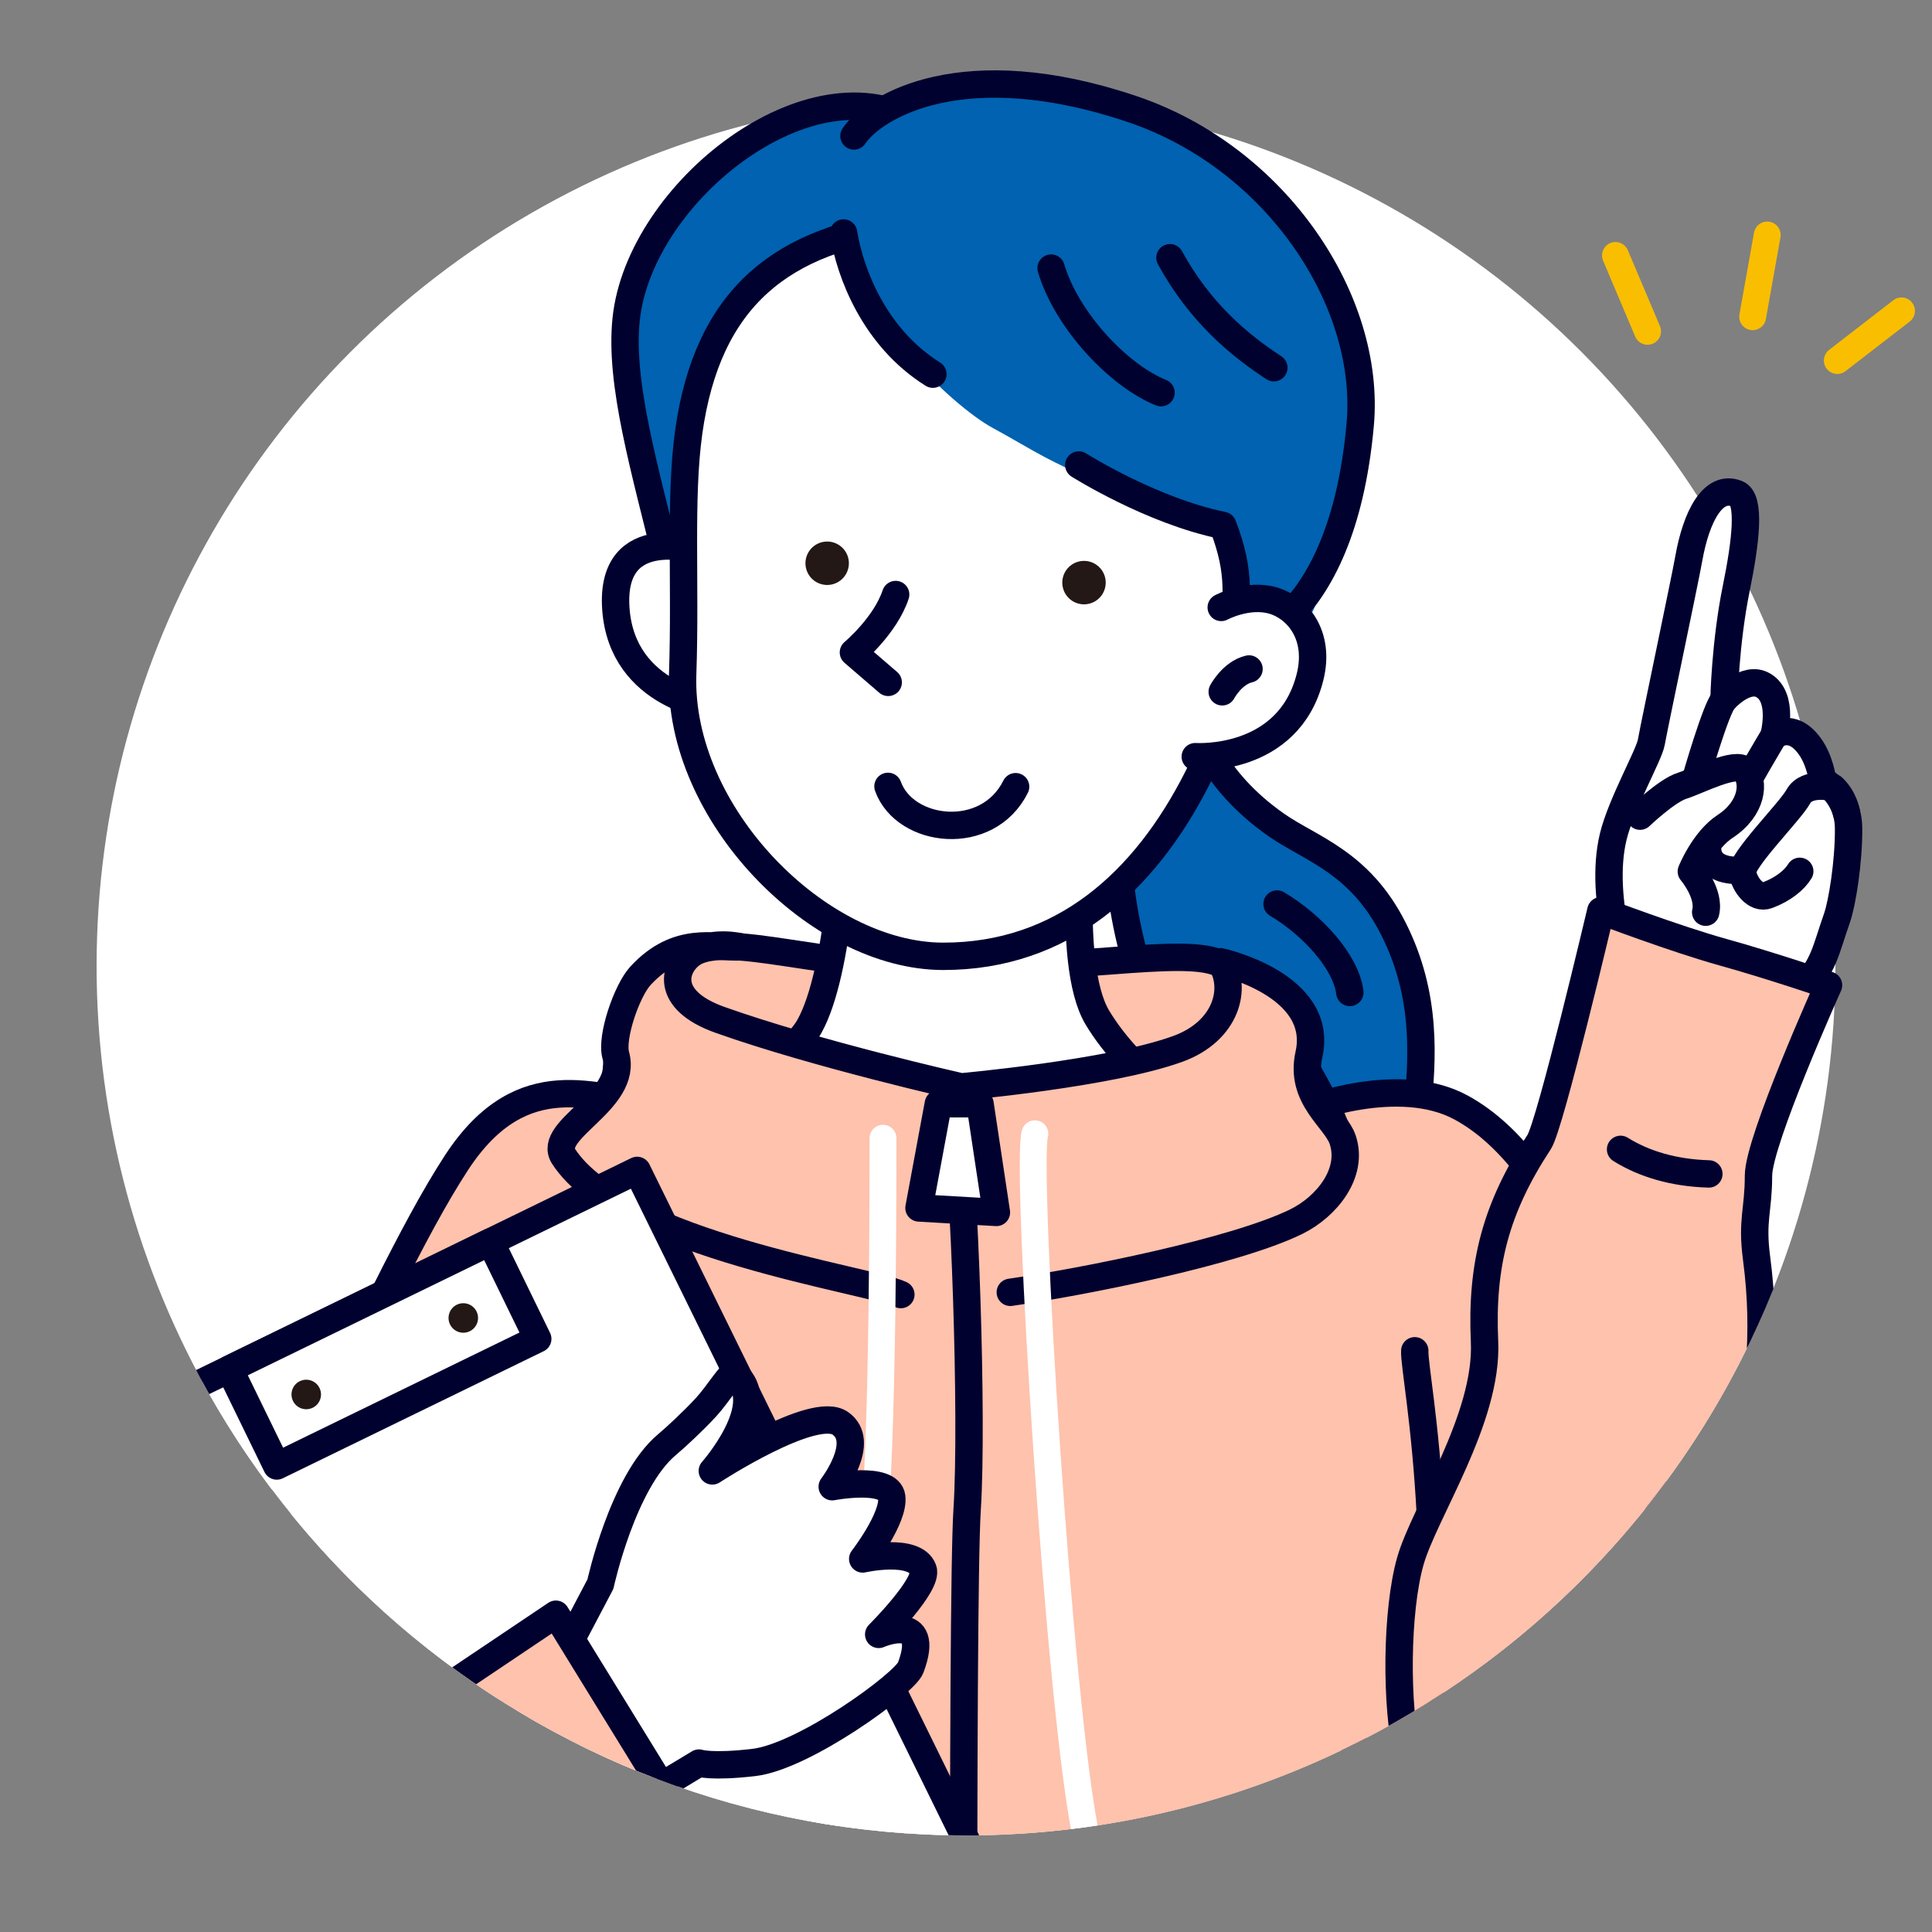
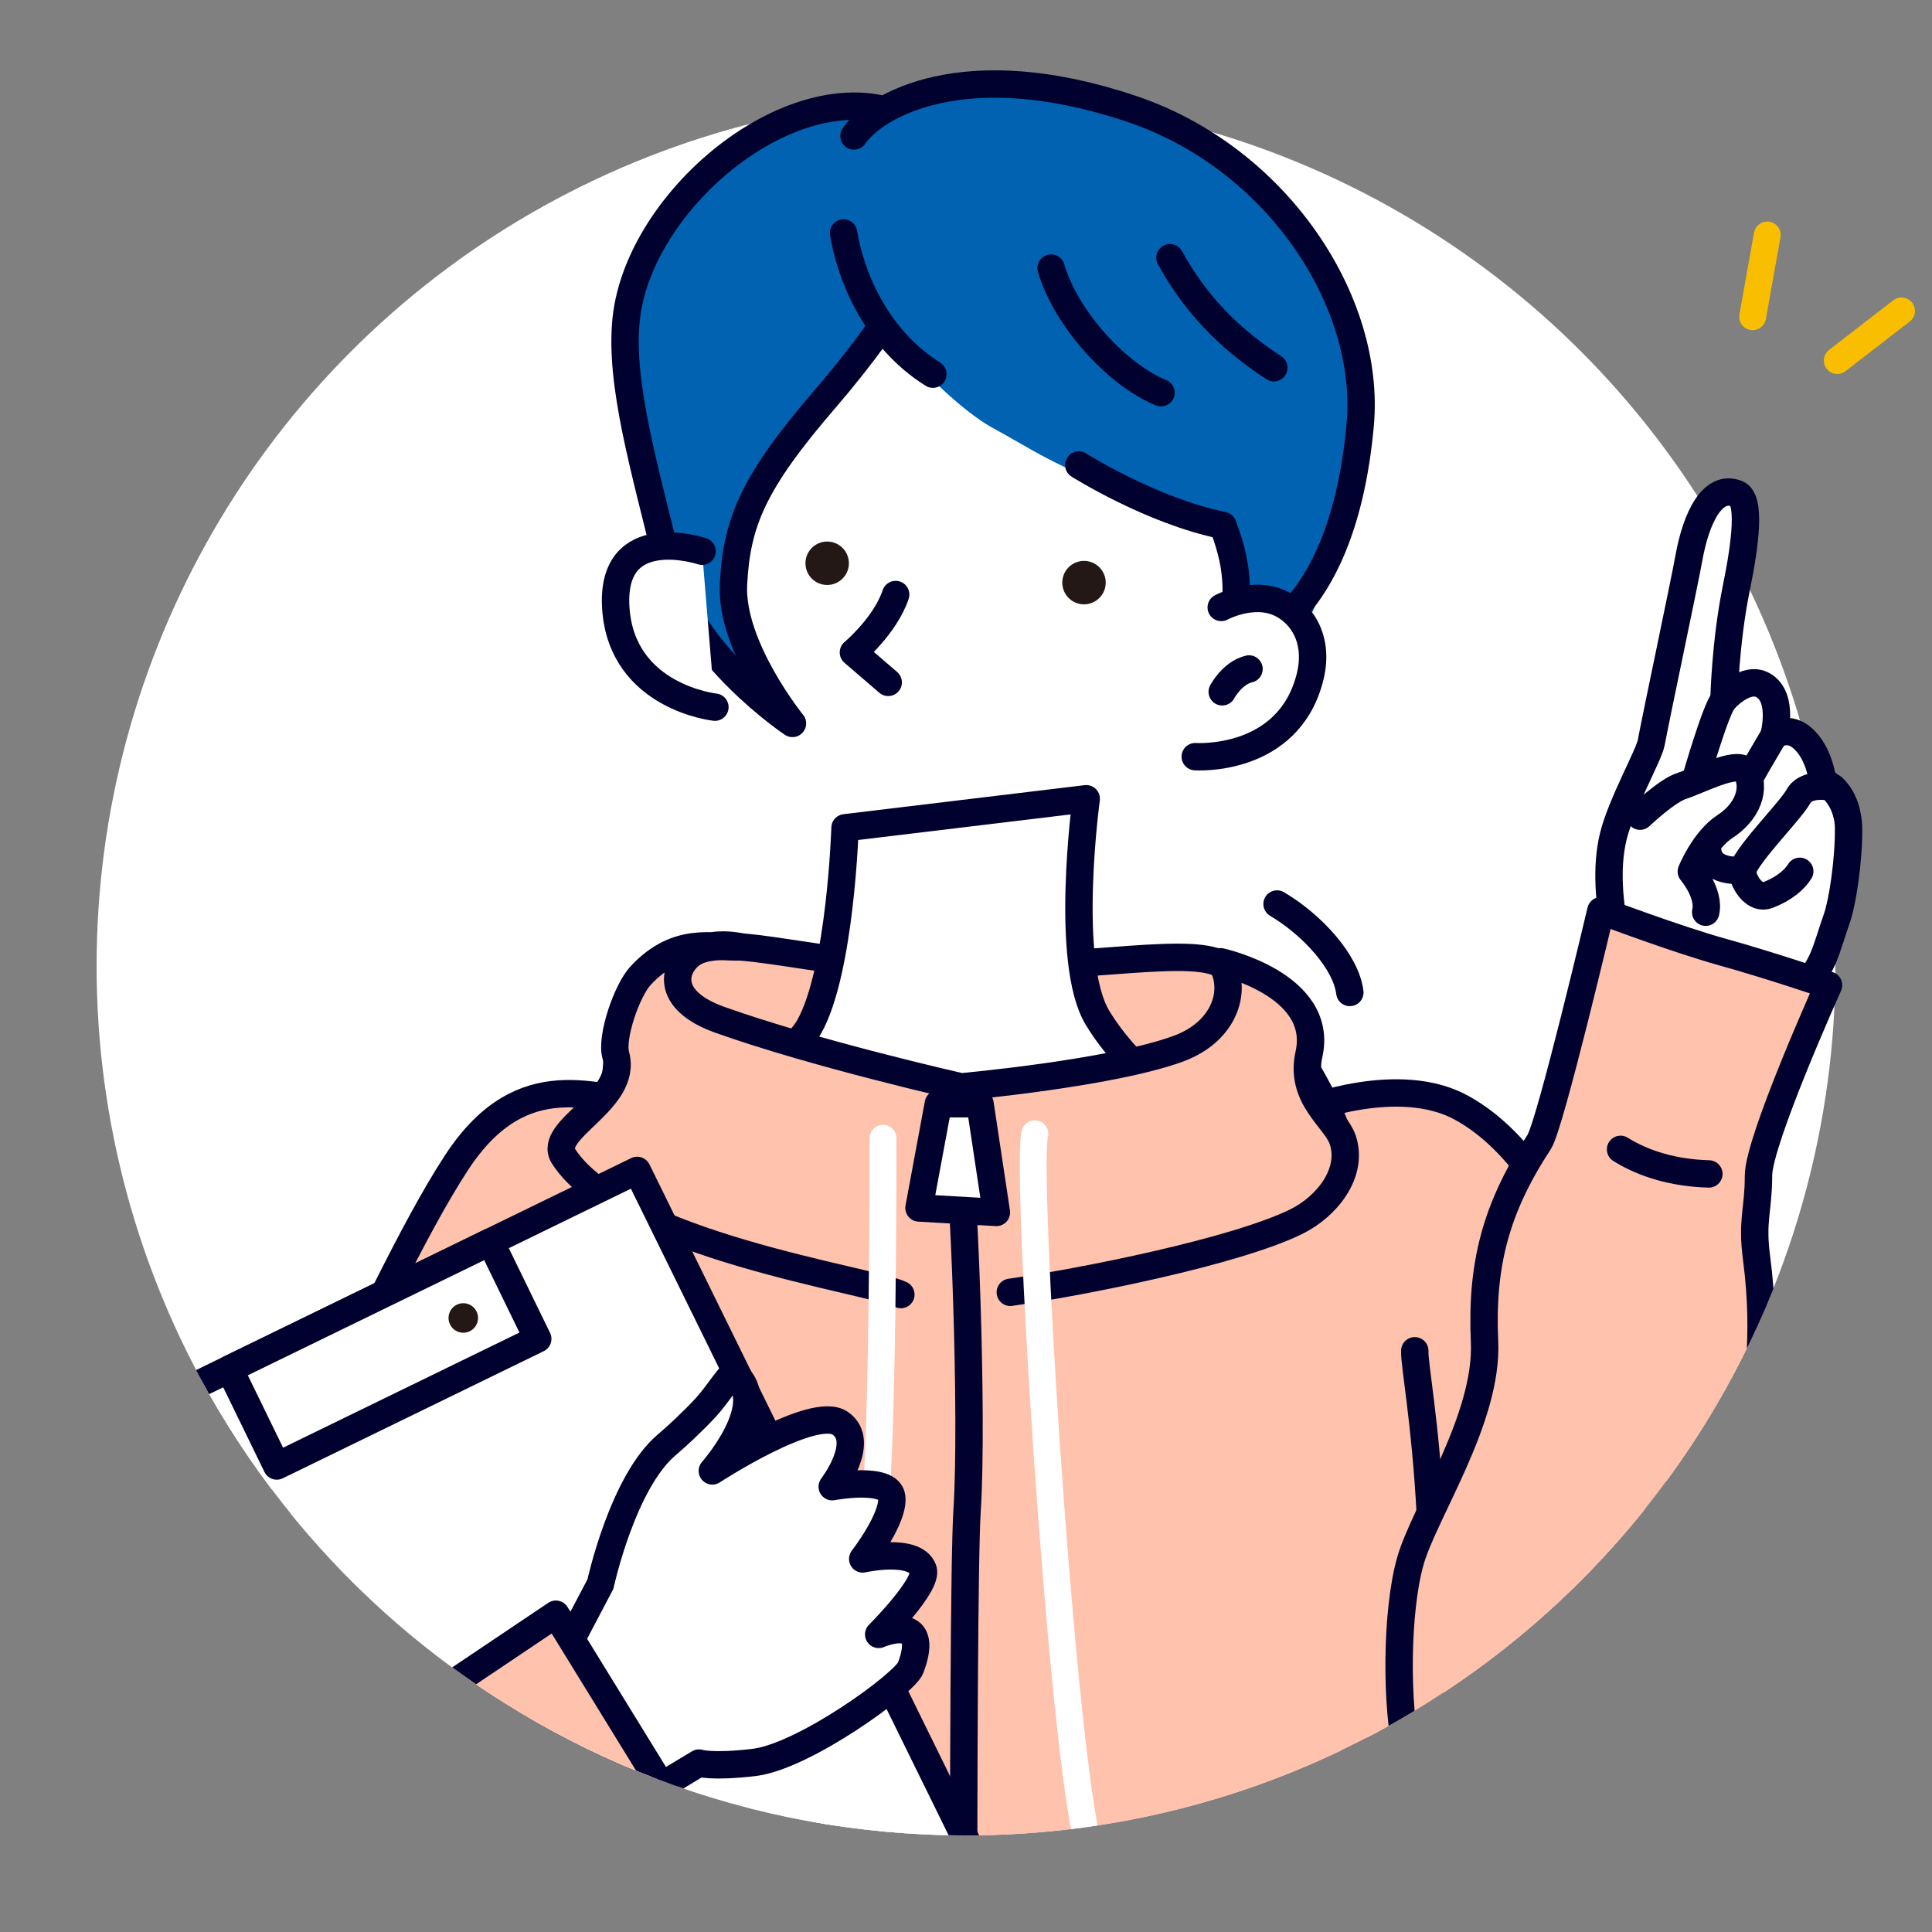
<svg xmlns="http://www.w3.org/2000/svg" version="1.1" viewBox="0 0 500 500">
  <rect x="0" y="0" width="500" height="500" fill="#808080" stroke="none" />
  <defs>
    <style>
      .cls-1, .cls-2, .cls-3, .cls-4, .cls-5, .cls-6, .cls-7 {
        stroke-linecap: round;
        stroke-linejoin: round;
      }

      .cls-1, .cls-2, .cls-4, .cls-5, .cls-6 {
        stroke: #01012f;
      }

      .cls-1, .cls-2, .cls-4, .cls-6 {
        stroke-width: 7.087px;
      }

      .cls-1, .cls-8 {
        fill: #0062b0;
      }

      .cls-9 {
        fill: #231815;
      }

      .cls-2 {
        fill: #fec2ad;
      }

      .cls-3 {
        stroke: #fff;
      }

      .cls-3, .cls-10, .cls-6, .cls-7 {
        fill: none;
      }

      .cls-3, .cls-7 {
        stroke-width: 6.952px;
      }

      .cls-11, .cls-4, .cls-5 {
        fill: #fff;
      }

      .cls-12 {
        clip-path: url(#clippath-1);
      }

      .cls-5 {
        stroke-width: 7.087px;
      }

      .cls-13 {
        clip-path: url(#clippath);
      }

      .cls-7 {
        stroke: #f9be00;
      }
    </style>
    <clipPath id="clippath">
      <path class="cls-10" d="M500-0H0v285.464h27.791c17.009,107.412,110.013,189.536,222.209,189.536s205.2-82.124,222.209-189.536h27.791V-0Z" />
    </clipPath>
    <clipPath id="clippath-1">
      <rect class="cls-10" x="-60.857" y="6.429" width="587.718" height="633.043" />
    </clipPath>
  </defs>
  <g>
    <g id="_レイヤー_1" data-name="レイヤー_1">
      <g>
        <g id="_レイヤー_2">
          <circle class="cls-11" cx="250" cy="250" r="225" />
        </g>
        <g id="_レイヤー_3">
          <g class="cls-13">
            <g class="cls-12">
              <g>
-                 <path class="cls-1" d="M310.036,187.786s2.935,13.601,20.32,25.744c8.846,6.179,21.523,9.503,30.269,26.853,17.59,34.894-5.259,65.459,12.493,77.056,0,0-27.623.577-45.086-15.673-32.435-30.181-36.823-59.661-38.706-78.412-1.883-18.751-.578-25.451,7.888-30.84,8.466-5.389,12.822-4.727,12.822-4.727l-0.0 0Z" />
                <path class="cls-2" d="M336.026,287.828c2.312-.771,26.01-10.018,42.193-1.156,26.783,14.667,39.13,59.635,45.148,82.17,8.862,33.181,30.06,90.067-8.498,110.48-28.895,15.297-66.288-30.028-66.288-30.028" />
                <path class="cls-2" d="M158.84,287.186c.998-16.967.589-29.11,20.551-40.588,9.465-5.442,32.978,4.006,66.469,4.046,37.139.045,63.593-6.109,71.093-.578,13.308,9.814,32.655,43.822,30.548,50.753-3.709,12.201-42.917,52.898-88.829,48.407-45.911-4.491-101.258-37.798-99.832-62.04v0Z" />
                <path class="cls-2" d="M366.144,349.579c-.368,6.618,11.895,60.288-2.182,141.317-4.883,28.109,4.981,59.754,10.018,81.689,5.157,22.457,13.486,77.065,13.486,77.065H128.922s4.23-53.175,9.624-91.708c4.897-34.979-2.899-95.592-5.395-114.057-2.495-18.464-17.87-117.56-17.87-117.56,0,0,57.223-33.935,141.061-33.935,35.997,0,59.499,8.296,78.64,18.095" />
                <path class="cls-4" d="M310.073,289.342s-17.233-11.26-26.066-25.982c-8.67-14.45-2.89-56.643-2.89-56.643l-62.423,7.514s-1.156,36.991-9.248,51.441c-3.891,6.948-19.143,17.681-19.143,17.681,0,0,29.274,36.388,59.217,38.384,30.72,2.048,60.553-32.395,60.553-32.395h0Z" />
                <path class="cls-2" d="M167.348,285.115c-12.233.208-31.884-10.774-49.224,15.814-22.715,34.829-51.341,112.617-87.575,154.219-20.396,23.418-18.886,69.499,1.511,92.161,20.396,22.663,91.406-14.353,91.406-14.353" />
                <path class="cls-2" d="M233.144,335.031c-7.697-3.771-72.283-12.753-87.255-35.708-4.574-7.013,16.771-14.362,13.465-26.265-1.284-4.624,2.865-16.709,6.422-20.551,9.633-10.404,18.952-7.209,25.945-7.45,0,0-7.364-1.811-12.33,1.541-5.121,3.457-7.636,12.156,6.936,17.34,25.103,8.929,62.423,17.34,62.423,17.34,0,0,38.504-3.44,56.065-9.826,12.716-4.624,15.465-15.895,11.031-22.554,0,0,26.93,5.871,22.915,23.942-2.518,11.331,6.906,16.634,8.74,22.157,2.843,8.564-4.132,17.275-12.014,21.154-15.864,7.806-55.391,15.64-74.022,18.301" />
                <path class="cls-3" d="M267.823,293.415c-2.495,8.484,6.358,149.699,13.294,182.067" />
                <path class="cls-3" d="M228.52,294.571s.21,83.599-2.785,104.06c-1.891,12.923-9.981,57.057-12.642,77.684" />
                <path class="cls-2" d="M373.118,429.571s1.164-20.96,1.331-37.428" />
                <path class="cls-1" d="M249.545,42.791s-2.526-4.735-11.81-10.628c-27.625-17.535-72.216,17.469-75.684,50.415-1.757,16.694,4.817,38.725,10.982,64.157,5.528,22.803,32.055,40.487,32.055,40.487,0,0-16.057-19.813-15.261-35.962.797-16.149,5.144-26.502,23.759-48.082,18.615-21.58,33.105-45.837,35.96-60.387Z" />
                <path class="cls-4" d="M181.7,142.664s-23.931-8.015-22.317,14.889c1.613,22.903,25.634,25.462,25.634,25.462" />
-                 <path class="cls-4" d="M178.235,111.862c-2.374,17.016-.748,38.88-1.56,62.616-1.235,36.103,35.081,73.019,67.45,73.019,30.826,0,52.128-19.18,65.805-46.227,9.13-18.055,20.921-56.835,15.692-79.389-5.229-22.555-55.502-68.065-90.359-63.964-32.753,3.853-52.138,18.888-57.028,53.946l0.0 0Z" />
                <path class="cls-9" d="M285.972,149.338c.796,3.001-.991,6.079-3.991,6.875-3.001.797-6.079-.99-6.875-3.991-.796-3.001.99-6.079,3.991-6.875,3.001-.796,6.079.991,6.875,3.991Z" />
-                 <path class="cls-9" d="M219.504,144.329c.796,3.001-.991,6.079-3.991,6.875-3.001.796-6.079-.991-6.875-3.991-.796-3.001.991-6.079,3.991-6.875,3.001-.796,6.079.99,6.875,3.991Z" />
+                 <path class="cls-9" d="M219.504,144.329c.796,3.001-.991,6.079-3.991,6.875-3.001.796-6.079-.991-6.875-3.991-.796-3.001.991-6.079,3.991-6.875,3.001-.796,6.079.99,6.875,3.991" />
                <path class="cls-4" d="M231.795,153.863c-2.697,8.092-10.931,14.984-10.931,14.984l9.004,7.75" />
-                 <path class="cls-4" d="M262.841,203.594c-7.284,14.637-28.665,12.042-33.032-.083" />
                <path class="cls-8" d="M219.465,54.449c-1.981,24.47,27.358,50.863,37.377,56.258,10.018,5.395,16.305,10.239,35.461,16.967,11.735,4.122,20.285,5.164,20.774,4.532,3.52,14.741,18.603,30.798,8.372,49.914,0,0,28.864-17.847,29.028-79.506.078-29.238-21.578-60.111-59.524-72.674-50.634-16.763-69.506.038-71.487,24.508l-0.0 0Z" />
                <path class="cls-6" d="M302.79,66.697c7.699,14.122,17.94,22.643,26.878,28.468" />
                <path class="cls-6" d="M218.314,60.292c1.674,10.343,7.912,27.024,23.114,36.543" />
                <path class="cls-6" d="M279.19,120.34s18.777,11.867,37.285,15.644c4.91,12.842,3.399,18.508,2.644,31.728,0,0,28.009-3.664,32.898-57.775,2.904-32.136-21.78-69.127-58.955-81.689-43.776-14.793-66.854-.771-72.056,6.936" />
                <path class="cls-6" d="M272.023,69.383c3.929,13.352,17.333,27.754,28.445,32.241" />
                <path class="cls-4" d="M316.053,157.203s6.815-3.678,13.358-1.798c6.281,1.804,12.36,8.931,9.618,19.838-5.598,22.267-29.696,20.581-29.696,20.581" />
                <path class="cls-2" d="M247.208,289.755c2.312,13.101,4.624,77.065,3.083,100.956-1.541,23.89-.67,228.045-.67,244.229" />
                <line class="cls-6" x1="171.057" y1="572.995" x2="159.354" y2="631.154" />
                <line class="cls-6" x1="323.652" y1="568.462" x2="343.54" y2="630.384" />
                <polygon class="cls-4" points="242.841 285.645 237.832 312.618 257.869 313.774 253.63 285.645 242.841 285.645" />
                <path class="cls-6" d="M316.31,179.038s2.569-4.881,6.936-5.908" />
                <g>
                  <path class="cls-4" d="M421.633,254.31s-8.109-21.407-4.122-37.811c2.053-8.447,9.221-20.985,9.836-24.352,1.116-6.104,8.609-41.423,9.721-47.66,1.9-10.661,6.201-19.223,12.447-16.706,3.56,1.435,2.309,12.316-.175,24.504-2.884,14.153-3.171,28.816-3.171,28.816,0,0,5.624-6.378,10.155-3.744,5.469,3.18,2.751,13.109,2.751,13.109,0,0,4.539-3.864,9.27,2.631,2.735,3.756,3.341,8.859,3.341,8.859,0,0,6.658,3.688,6.724,12.413.066,8.725-1.669,19.396-2.979,23.143-3.005,8.592-3.476,12.823-9.014,18.116-6.837,6.535-15.114,8.911-15.114,8.911" />
                  <path class="cls-4" d="M446.17,181.1c-2.063,2.111-7.305,20.399-7.305,20.399" />
                  <path class="cls-6" d="M459.076,190.465s-7.712,12.784-9.433,16.945" />
                  <path class="cls-6" d="M465.775,225.498c-1.31,2.171-4.156,4.599-8.324,6.164-3.096,1.162-5.975-2.749-6.489-5.823-.514-3.074,12.241-15.711,14.454-19.706,2.213-3.995,8.905-2.327,8.905-2.327,2.94,2.761,3.531,6.473,3.531,6.473" />
                  <path class="cls-4" d="M450.76,225.192s-8.293.985-8.819-5.123" />
                  <path class="cls-4" d="M424.444,211.224s6.973-6.65,10.86-7.859c3.887-1.208,13.992-6.542,16.243-4.019,2.669,2.992,1.996,9.89-5.069,14.511-5.533,3.619-8.763,11.69-8.763,11.69,0,0,4.856,5.693,3.714,10.531" />
                </g>
                <path class="cls-2" d="M396.739,488.954c31.991,0,48.789-19.253,55.523-60.623,3.966-24.362-1.241-37.33.567-52.691,1.807-15.361,4.519-29.129,1.768-50.047-1.301-9.895.498-12.304.498-21.34s18.13-49.291,18.13-49.291c0,0-15.033-5.125-27.195-8.498-12.466-3.458-31.728-10.765-31.728-10.765,0,0-13.081,55.451-15.963,59.839-11.246,17.122-15.045,31.819-14.142,51.698.904,19.879-15.572,44.083-19.187,56.733-3.614,12.65-3.966,37.393-.567,51.557,6.278,26.16,16.43,33.427,32.294,33.427l0.0 0Z" />
                <path class="cls-6" d="M419.402,297.455c6.043,3.777,13.786,6.106,22.851,6.358" />
                <path class="cls-2" d="M330.502,233.958c9.187,5.44,17.896,15.073,18.834,22.892" />
                <g>
                  <polygon class="cls-4" points="263.69 503.948 120.244 573.826 21.45 372.781 164.896 302.902 263.69 503.948" />
                  <rect class="cls-5" x="61.724" y="336.431" width="75.127" height="27.923" transform="translate(-143.423 78.87) rotate(-25.972)" />
                  <g>
-                     <path class="cls-9" d="M82.69,359.218c.924,1.896.135,4.182-1.761,5.105-1.896.924-4.182.135-5.105-1.761-.924-1.896-.135-4.182,1.761-5.106,1.896-.924,4.182-.135,5.105,1.761v-0Z" />
                    <path class="cls-9" d="M123.333,339.419c.924,1.896.135,4.182-1.761,5.105-1.896.924-4.182.135-5.105-1.761-.924-1.896-.135-4.182,1.761-5.105,1.896-.924,4.182-.135,5.106,1.761v-0Z" />
                  </g>
                </g>
                <path class="cls-4" d="M145.114,429.486l10.277-19.527s5.733-26.474,17.237-36.101c2.255-1.887,6.736-6.042,10.036-9.612,3.218-3.482,6.627-9.344,7.508-8.628,9.5,7.72-5.822,25.052-5.822,25.052,0,0,26.201-17.105,33.096-12.337,6.895,4.768-2.068,16.424-2.068,16.424,0,0,14.709-2.8,15.399,2.649.689,5.449-7.508,16.045-7.508,16.045,0,0,13.483-3.027,15.629,2.725,1.45,3.888-11.492,16.802-11.492,16.802,0,0,13.79-6.055,8.274,8.628-1.517,4.039-27.58,23.008-40.603,24.522-10.978,1.276-14.173.151-14.173.151l-26.464,15.91" />
                <path class="cls-2" d="M44.902,461.192s-2.266,1.889,8.31-4.155,17.752-9.065,26.062-9.065,13.975,3.777,13.975,3.777l50.613-33.994,30.217,49.102-46.836,35.127c-.743.705-1.889,17.375-13.22,26.817-11.331,9.443-20.019,19.263-41.926,23.796" />
                <path class="cls-2" d="M103.824,462.703c4.155,12.464,11.331,21.53,16.242,24.551" />
                <g>
-                   <line class="cls-7" x1="418.08" y1="66.107" x2="426.389" y2="85.748" />
                  <line class="cls-7" x1="457.362" y1="60.819" x2="453.584" y2="81.971" />
                  <line class="cls-7" x1="475.492" y1="93.302" x2="492.111" y2="80.46" />
                </g>
              </g>
            </g>
          </g>
        </g>
      </g>
    </g>
  </g>
</svg>